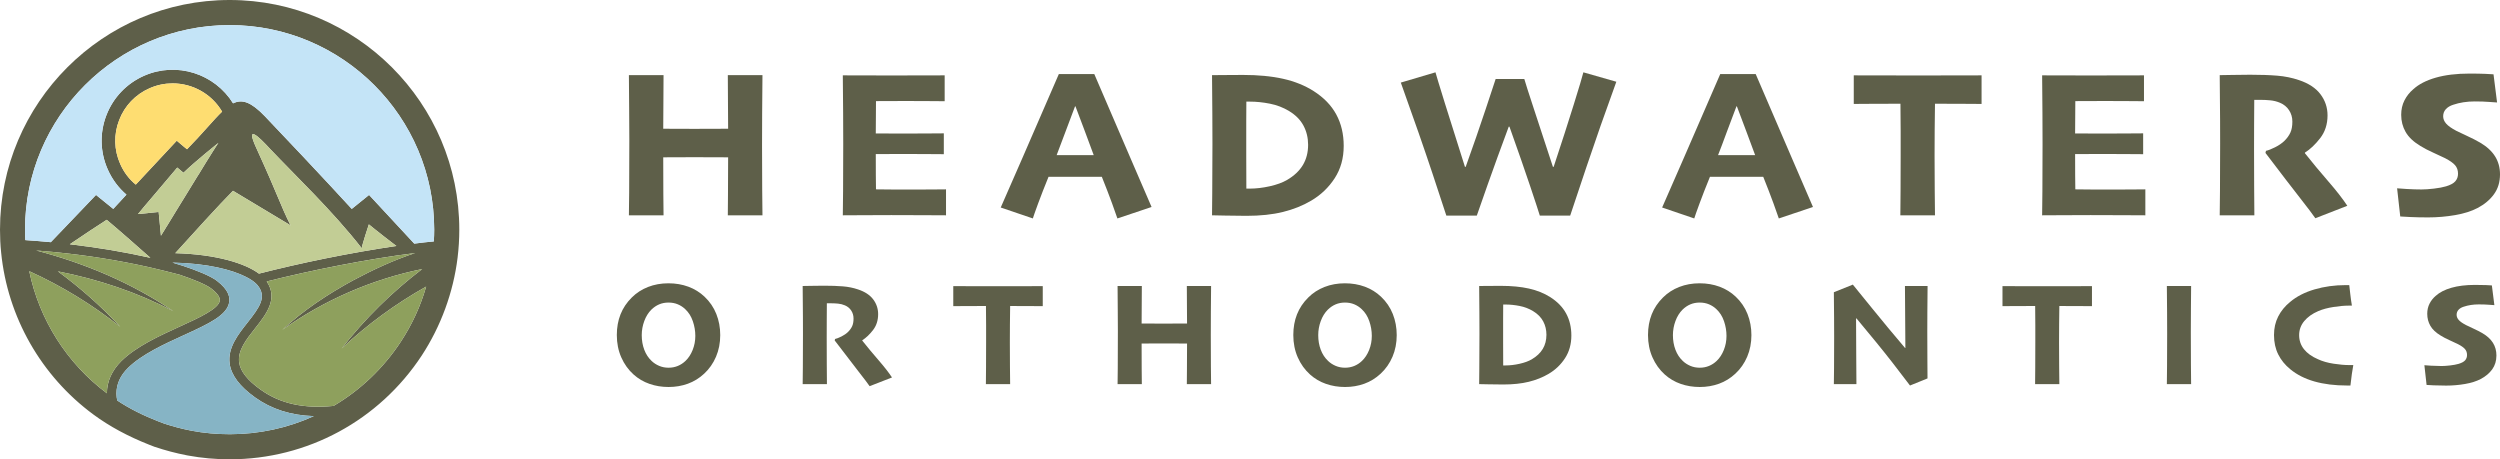
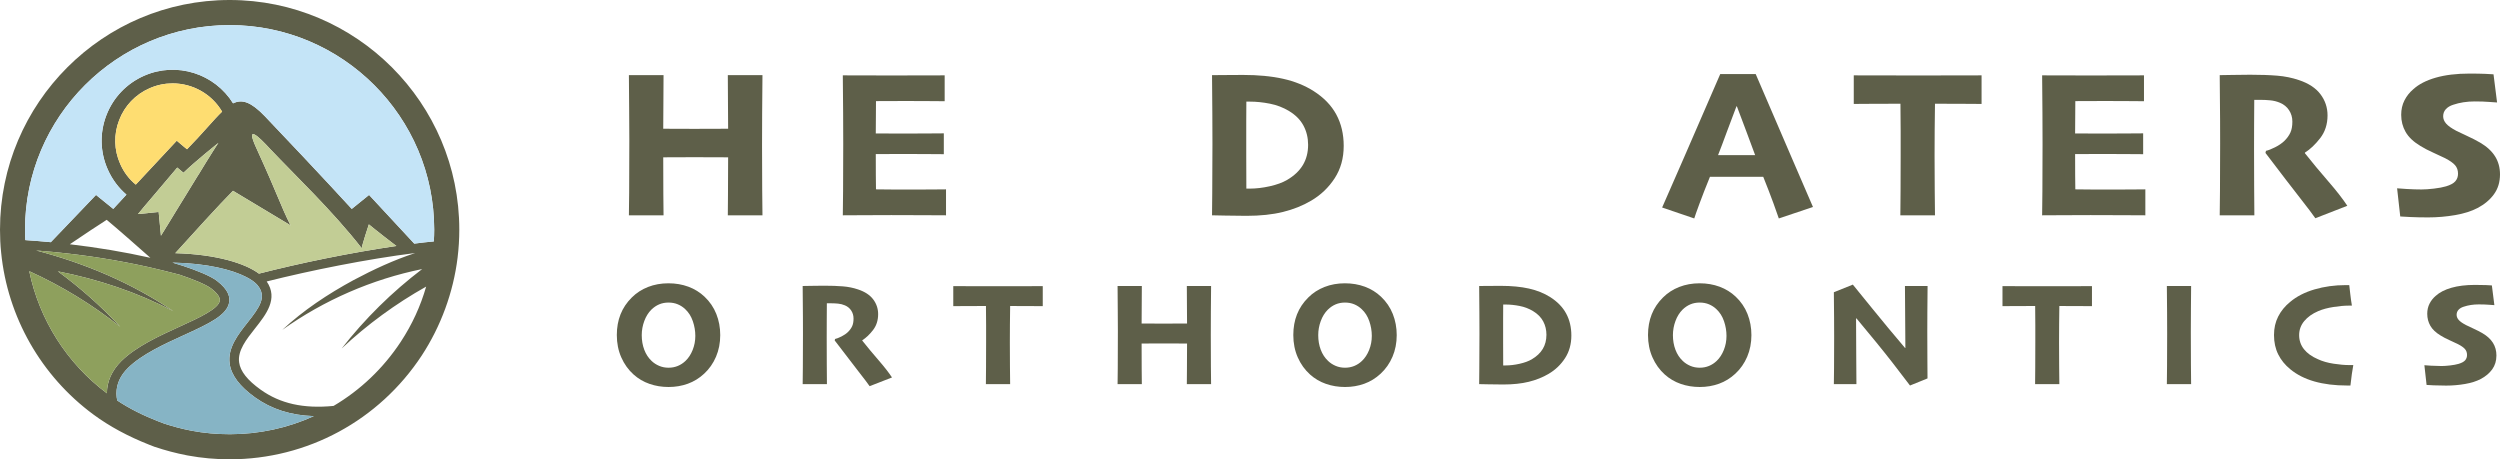
<svg xmlns="http://www.w3.org/2000/svg" id="Layer_2" viewBox="0 0 900 165.35">
  <g id="Components">
    <g id="ce3824d2-9bca-4cca-b153-99b3757b40af_1">
      <path d="M274.488,77.51h-12.474c0-1.432.018-3.849.058-7.254.036-3.403.055-7.944.055-13.622-.853,0-2.662-.006-5.426-.019s-5.011-.019-6.745-.019c-1.909,0-4.077.006-6.501.019s-3.988.019-4.691.019c0,5.276.011,9.634.036,13.076.025,3.442.051,6.042.076,7.8h-12.474c.025-1.809.058-4.54.095-8.196.038-3.655.058-10.03.058-19.125,0-2.864-.02-6.33-.058-10.4-.036-4.069-.069-8.315-.095-12.736h12.474c0,3.617-.018,6.984-.056,10.099s-.056,6.18-.056,9.194c.702,0,2.122.007,4.258.019,2.136.013,4.46.019,6.972.019,2.111,0,4.465-.006,7.065-.019,2.6-.012,4.288-.019,5.067-.019,0-2.888-.018-5.953-.055-9.194-.04-3.241-.058-6.607-.058-10.099h12.474c-.051,4.246-.089,8.767-.113,13.565-.025,4.799-.038,8.718-.038,11.758,0,6.381.018,11.726.056,16.034.036,4.309.069,7.342.095,9.1Z" style="fill:#5e5f49; stroke-width:0px;" />
      <path d="M340.568,77.51c-.904,0-3.404-.013-7.5-.037-4.094-.025-8.164-.038-12.209-.038-3.492,0-6.896.013-10.211.038-3.317.025-5.728.037-7.236.037.025-1.333.056-4.23.095-8.693.038-4.462.056-10.113.056-16.951,0-2.891-.013-6.574-.036-11.049-.025-4.475-.066-9.038-.115-13.689,1.708,0,4.139.006,7.291.018,3.155.013,6.324.019,9.516.019,4.345,0,8.604-.006,12.775-.019,4.17-.012,6.532-.018,7.085-.018v9.308c-.428,0-2.072-.013-4.936-.038-2.864-.025-5.742-.037-8.63-.037-1.683,0-3.643.006-5.879.018-2.236.014-3.996.019-5.277.019,0,1.89-.011,3.882-.036,5.973-.025,2.092-.038,3.982-.038,5.67,1.306,0,2.971.007,4.995.019,2.02.013,3.686.019,4.993.019,3.239,0,6.274-.013,9.099-.038,2.826-.025,4.629-.037,5.407-.037v7.499c-.504,0-2.449-.013-5.84-.038-3.392-.025-6.232-.037-8.517-.037-1.281,0-2.958.006-5.029.019-2.074.013-3.775.018-5.107.018,0,2.939.005,5.458.02,7.555.011,2.098.029,3.813.055,5.144,1.508.025,3.519.045,6.03.057,2.511.013,4.785.018,6.821.018,2.864,0,5.464-.012,7.8-.037,2.336-.025,3.857-.038,4.56-.038v9.346Z" style="fill:#5e5f49; stroke-width:0px;" />
-       <path d="M414.563,74.514l-12.298,4.127c-.26-.83-.904-2.65-1.934-5.464-1.03-2.814-2.256-5.992-3.675-9.534h-19.181c-1.466,3.593-2.716,6.796-3.752,9.609-1.035,2.814-1.67,4.61-1.901,5.389l-11.561-3.938c.679-1.506,3.299-7.489,7.858-17.948,4.56-10.459,8.912-20.486,13.057-30.079h12.773c4.321,10.096,8.755,20.398,13.304,30.908,4.545,10.509,6.983,16.152,7.311,16.931ZM393.723,55.805c-.955-2.564-2.001-5.384-3.14-8.463-1.139-3.079-2.278-6.102-3.417-9.067l-.149.004c-.953,2.438-2.091,5.453-3.406,9.046-1.319,3.594-2.387,6.421-3.202,8.481l-.015.038h13.344l-.015-.038Z" style="fill:#5e5f49; stroke-width:0px;" />
      <path d="M483.733,52.545c0,4.419-1.084,8.297-3.257,11.636-2.172,3.339-4.989,6.025-8.453,8.059-3.011,1.782-6.401,3.138-10.165,4.067-3.764.929-8.146,1.393-13.142,1.393-2.333,0-4.9-.032-7.7-.094-2.798-.064-4.359-.095-4.687-.095,0-.251.025-2.912.076-7.983.049-5.071.075-10.994.075-17.773,0-2.811-.013-6.326-.038-10.544-.025-4.217-.062-8.936-.113-14.157.402,0,2.071-.013,5.007-.038,2.937-.025,4.996-.037,6.175-.037,5.498,0,10.311.464,14.439,1.393,4.13.929,7.777,2.398,10.939,4.406,3.664,2.334,6.39,5.146,8.171,8.434,1.781,3.29,2.673,7.067,2.673,11.335ZM470.92,52.131c0-2.509-.551-4.805-1.656-6.888-1.106-2.082-2.84-3.839-5.2-5.269-2.111-1.28-4.418-2.164-6.916-2.654-2.5-.488-4.867-.734-7.103-.734h-1.355c-.025,2.56-.04,4.994-.04,7.302v12.045c0,2.91.015,6.899.04,11.969h1.243c2.262,0,4.652-.282,7.178-.847,2.525-.565,4.603-1.324,6.237-2.278,2.536-1.48,4.432-3.268,5.689-5.362,1.257-2.095,1.883-4.523,1.883-7.283Z" style="fill:#5e5f49; stroke-width:0px;" />
-       <path d="M581.883,29.427c-3.945,10.836-7.533,21.063-10.76,30.679-3.228,9.617-5.182,15.456-5.859,17.517h-10.928c-.379-1.282-1.532-4.807-3.468-10.578-1.934-5.77-4.421-12.916-7.46-21.438h-.266c-2.813,7.567-5.331,14.493-7.554,20.779-2.223,6.285-3.537,10.031-3.937,11.237h-10.966c-.377-1.206-2.021-6.204-4.936-14.991-2.915-8.787-6.732-19.755-11.456-32.904l12.478-3.694c.251.956,1.379,4.667,3.386,11.133s4.416,14.1,7.227,22.905l.271-.021c2.715-7.567,5.125-14.532,7.234-20.892,2.111-6.361,3.293-9.932,3.544-10.711h10.324c.328,1.207,1.508,4.896,3.544,11.068,2.034,6.173,4.283,13.017,6.743,20.534l.273.023c2.889-8.73,5.313-16.245,7.271-22.547,1.96-6.302,3.102-10.132,3.428-11.491l11.867,3.392Z" style="fill:#5e5f49; stroke-width:0px;" />
      <path d="M652.672,74.514l-12.296,4.127c-.26-.83-.906-2.65-1.936-5.464s-2.252-5.992-3.674-9.534h-19.181c-1.466,3.593-2.716,6.796-3.752,9.609-1.035,2.814-1.669,4.61-1.901,5.389l-11.561-3.938c.679-1.506,3.297-7.489,7.856-17.948,4.56-10.459,8.912-20.486,13.057-30.079h12.776c4.319,10.096,8.754,20.398,13.3,30.908,4.549,10.509,6.983,16.152,7.311,16.931ZM631.835,55.805c-.957-2.564-2.005-5.384-3.144-8.463-1.139-3.079-2.276-6.102-3.413-9.067l-.153.004c-.953,2.438-2.089,5.453-3.406,9.046-1.317,3.594-2.384,6.421-3.202,8.481l-.013.038h13.346l-.015-.038Z" style="fill:#5e5f49; stroke-width:0px;" />
      <path d="M713.365,37.416c-1.055,0-3.066-.013-6.03-.038-2.964-.025-6.545-.037-10.74-.037-.049,3.944-.087,7.11-.113,9.496-.025,2.387-.036,5.477-.036,9.27,0,4.296.018,8.447.056,12.454.038,4.007.067,6.99.093,8.95h-12.471c.024-1.884.049-4.754.075-8.611.024-3.856.038-8.133.038-12.831v-8.855c0-2.436-.025-5.728-.076-9.873-4.119,0-7.8.013-11.041.037-3.242.025-5.164.038-5.766.038v-10.287c1.96,0,5.162.006,9.609.018,4.447.013,8.881.019,13.302.019,5.1,0,9.98-.006,14.641-.019,4.658-.012,7.478-.018,8.459-.018v10.287Z" style="fill:#5e5f49; stroke-width:0px;" />
      <path d="M772.323,77.51c-.904,0-3.404-.013-7.498-.037-4.096-.025-8.166-.038-12.209-.038-3.493,0-6.898.013-10.215.038-3.315.025-5.728.037-7.234.037.025-1.333.058-4.23.095-8.693s.056-10.113.056-16.951c0-2.891-.013-6.574-.038-11.049-.025-4.475-.062-9.038-.113-13.689,1.708,0,4.139.006,7.293.018,3.151.013,6.324.019,9.514.019,4.347,0,8.604-.006,12.775-.019,4.17-.012,6.532-.018,7.085-.018v9.308c-.428,0-2.074-.013-4.938-.038-2.864-.025-5.739-.037-8.628-.037-1.685,0-3.643.006-5.879.018-2.236.014-3.994.019-5.275.019,0,1.89-.015,3.882-.038,5.973-.025,2.092-.038,3.982-.038,5.67,1.306,0,2.969.007,4.993.019,2.023.013,3.686.019,4.993.019,3.242,0,6.275-.013,9.101-.038,2.828-.025,4.629-.037,5.407-.037v7.499c-.502,0-2.449-.013-5.84-.038-3.392-.025-6.23-.037-8.515-.037-1.283,0-2.958.006-5.033.019-2.071.013-3.774.018-5.106.018,0,2.939.007,5.458.018,7.555.013,2.098.033,3.813.058,5.144,1.506.025,3.515.045,6.028.057,2.513.013,4.787.018,6.821.018,2.864,0,5.464-.012,7.8-.037,2.336-.025,3.856-.038,4.56-.038v9.346Z" style="fill:#5e5f49; stroke-width:0px;" />
      <path d="M845.035,74.081l-11.51,4.484c-.93-1.356-2.762-3.781-5.498-7.273-2.736-3.491-6.889-8.905-12.462-16.241l.187-.754c.83-.175,1.923-.602,3.28-1.281,1.355-.679,2.487-1.456,3.393-2.336.928-.929,1.632-1.909,2.111-2.939.477-1.03.717-2.349.717-3.957,0-1.532-.397-2.902-1.188-4.107-.791-1.206-1.878-2.097-3.259-2.676-1.132-.477-2.3-.772-3.504-.885-1.206-.114-2.376-.17-3.504-.17h-2.262c-.025,2.99-.045,6.048-.056,9.176-.015,3.128-.018,5.935-.018,8.422,0,4.095.011,8.572.036,13.434.025,4.861.051,8.371.076,10.532h-12.474c.025-1.984.058-4.904.095-8.761s.056-9.553.056-17.09c0-2.01-.005-4.886-.02-8.63-.011-3.743-.055-9.068-.131-15.977.728,0,2.242-.025,4.541-.075,2.298-.05,4.439-.075,6.425-.075,3.743,0,6.99.113,9.742.339,2.749.226,5.344.753,7.782,1.582,3.49,1.156,6.084,2.858,7.78,5.106,1.696,2.249,2.544,4.78,2.544,7.594,0,3.216-.891,5.966-2.675,8.252-1.785,2.286-3.606,4.007-5.466,5.163v.226c2.606,3.291,5.388,6.638,8.344,10.043,2.958,3.404,5.262,6.363,6.918,8.874Z" style="fill:#5e5f49; stroke-width:0px;" />
      <path d="M900,62.776c0,2.764-.722,5.144-2.167,7.141-1.445,1.997-3.41,3.649-5.897,4.955-2.185,1.156-4.88,2.01-8.084,2.563-3.202.552-6.437.829-9.701.829-2.362,0-4.48-.044-6.35-.132-1.872-.088-3.11-.157-3.712-.206l-1.132-10.137c.302.051,1.452.132,3.45.246,1.996.113,3.786.169,5.367.169,1.183,0,2.651-.1,4.41-.301,1.758-.201,3.228-.478,4.409-.83,1.583-.477,2.695-1.086,3.335-1.828.64-.741.961-1.651.961-2.732,0-1.205-.353-2.216-1.055-3.033-.702-.816-1.911-1.664-3.617-2.544-1.055-.528-2.482-1.193-4.278-1.997-1.796-.804-3.335-1.607-4.616-2.412-2.462-1.482-4.227-3.153-5.295-5.012-1.066-1.859-1.601-3.919-1.601-6.181,0-1.934.397-3.674,1.186-5.218.793-1.546,1.841-2.87,3.148-3.976,1.983-1.81,4.685-3.203,8.1-4.183,3.417-.98,7.449-1.47,12.098-1.47,2.211,0,4.114.032,5.708.095,1.596.063,2.595.119,2.997.169l1.281,10.137c-.628-.025-1.621-.095-2.977-.207-1.355-.113-3.051-.17-5.087-.17-1.407,0-2.756.101-4.052.302-1.292.201-2.529.503-3.712.904-1.104.352-1.976.88-2.618,1.583-.64.703-.961,1.558-.961,2.562,0,.93.351,1.803,1.055,2.619.704.817,1.934,1.69,3.692,2.619,1.157.578,2.507,1.219,4.052,1.921,1.545.704,3.059,1.483,4.54,2.337,2.387,1.407,4.17,3.052,5.353,4.936,1.179,1.884,1.77,4.045,1.77,6.481Z" style="fill:#5e5f49; stroke-width:0px;" />
      <path d="M259.285,120.636c0,2.814-.506,5.408-1.518,7.783-1.012,2.374-2.44,4.415-4.287,6.121-1.741,1.618-3.694,2.818-5.857,3.601-2.163.783-4.476,1.175-6.938,1.175-2.427,0-4.714-.374-6.859-1.122-2.147-.747-4.054-1.869-5.726-3.363-1.883-1.688-3.361-3.746-4.432-6.173-1.072-2.427-1.61-5.109-1.61-8.047,0-2.727.444-5.211,1.334-7.453.888-2.243,2.238-4.261,4.048-6.055,1.654-1.653,3.606-2.919,5.859-3.799,2.251-.88,4.694-1.319,7.332-1.319,2.587,0,4.982.409,7.191,1.226,2.207.819,4.145,2.019,5.817,3.602,1.883,1.777,3.293,3.847,4.234,6.213.943,2.366,1.412,4.904,1.412,7.612ZM250.315,120.912c0-1.774-.298-3.535-.897-5.284-.599-1.748-1.512-3.193-2.744-4.335-.773-.738-1.661-1.317-2.666-1.738-1.001-.422-2.118-.633-3.35-.633-1.214,0-2.331.216-3.35.646-1.021.43-1.961,1.067-2.824,1.911-1.092,1.089-1.94,2.455-2.546,4.098-.608,1.643-.912,3.334-.912,5.074,0,1.915.304,3.672.912,5.27.606,1.598,1.49,2.943,2.651,4.032.775.738,1.679,1.326,2.718,1.766,1.037.439,2.162.659,3.377.659,1.177,0,2.282-.211,3.31-.632,1.03-.422,1.956-1.028,2.784-1.819,1.072-1.019,1.931-2.328,2.573-3.926.642-1.598.963-3.294.963-5.086Z" style="fill:#5e5f49; stroke-width:0px;" />
      <path d="M321.123,135.885l-8.059,3.139c-.651-.95-1.934-2.647-3.85-5.092-1.914-2.445-4.822-6.235-8.724-11.371l.133-.528c.579-.123,1.346-.422,2.296-.897.95-.475,1.741-1.02,2.374-1.636.651-.65,1.145-1.336,1.479-2.058.333-.721.5-1.645.5-2.77,0-1.073-.278-2.031-.832-2.876s-1.314-1.468-2.282-1.873c-.791-.334-1.608-.541-2.453-.62-.844-.08-1.663-.119-2.454-.119h-1.583c-.016,2.093-.031,4.235-.038,6.424-.011,2.191-.015,4.156-.015,5.897,0,2.867.009,6.003.025,9.405.018,3.404.036,5.862.055,7.374h-8.733c.018-1.389.04-3.434.066-6.133.025-2.7.04-6.688.04-11.965,0-1.407-.004-3.421-.015-6.042-.007-2.621-.038-6.349-.091-11.186.509,0,1.568-.017,3.18-.053,1.608-.035,3.108-.053,4.498-.053,2.62,0,4.894.079,6.819.237,1.925.158,3.741.528,5.447,1.108,2.445.809,4.261,2.001,5.447,3.575,1.186,1.574,1.781,3.346,1.781,5.316,0,2.252-.624,4.178-1.872,5.778-1.25,1.6-2.525,2.806-3.828,3.614v.158c1.827,2.304,3.774,4.648,5.844,7.031,2.069,2.383,3.683,4.454,4.842,6.213Z" style="fill:#5e5f49; stroke-width:0px;" />
      <path d="M375.393,110.215c-.739,0-2.147-.009-4.221-.026-2.076-.017-4.582-.026-7.52-.026-.035,2.761-.062,4.977-.078,6.648-.018,1.671-.027,3.835-.027,6.49,0,3.008.013,5.914.038,8.719.029,2.806.051,4.894.067,6.266h-8.732c.016-1.319.035-3.329.051-6.028.018-2.7.027-5.695.027-8.984v-6.2c0-1.706-.016-4.01-.053-6.912-2.886,0-5.462.009-7.729.026-2.271.017-3.615.026-4.037.026v-7.202c1.372,0,3.615.004,6.727.014,3.115.008,6.219.013,9.314.013,3.572,0,6.987-.004,10.249-.013,3.264-.009,5.237-.014,5.924-.014v7.202Z" style="fill:#5e5f49; stroke-width:0px;" />
      <path d="M435.993,138.286h-8.733c0-1.002.013-2.696.04-5.078.025-2.384.04-5.563.04-9.538-.599,0-1.865-.004-3.799-.013-1.936-.009-3.51-.014-4.723-.014-1.335,0-2.853.004-4.551.014-1.698.008-2.793.013-3.284.013,0,3.694.007,6.745.025,9.155s.036,4.23.053,5.461h-8.732c.016-1.266.038-3.179.066-5.739.025-2.558.04-7.021.04-13.389,0-2.005-.015-4.432-.04-7.282-.027-2.849-.049-5.821-.066-8.917h8.732c0,2.533-.013,4.89-.04,7.071-.025,2.181-.038,4.327-.038,6.437.491,0,1.485.004,2.98.014,1.496.008,3.122.013,4.88.013,1.477,0,3.128-.004,4.947-.013,1.821-.009,3.004-.014,3.55-.014,0-2.022-.015-4.168-.04-6.437-.027-2.269-.04-4.626-.04-7.071h8.733c-.036,2.972-.062,6.138-.08,9.498s-.025,6.104-.025,8.231c0,4.468.013,8.21.038,11.225.027,3.017.049,5.141.067,6.372Z" style="fill:#5e5f49; stroke-width:0px;" />
      <path d="M502.819,120.636c0,2.814-.506,5.408-1.518,7.783-1.012,2.374-2.442,4.415-4.287,6.121-1.743,1.618-3.694,2.818-5.859,3.601-2.162.783-4.476,1.175-6.938,1.175-2.427,0-4.714-.374-6.859-1.122-2.145-.747-4.054-1.869-5.726-3.363-1.881-1.688-3.359-3.746-4.432-6.173-1.072-2.427-1.608-5.109-1.608-8.047,0-2.727.444-5.211,1.332-7.453.888-2.243,2.238-4.261,4.05-6.055,1.652-1.653,3.606-2.919,5.857-3.799s4.696-1.319,7.334-1.319c2.586,0,4.982.409,7.191,1.226,2.205.819,4.145,2.019,5.815,3.602,1.883,1.777,3.293,3.847,4.236,6.213.941,2.366,1.412,4.904,1.412,7.612ZM493.849,120.912c0-1.774-.3-3.535-.899-5.284-.597-1.748-1.512-3.193-2.744-4.335-.773-.738-1.661-1.317-2.664-1.738-1.002-.422-2.12-.633-3.352-.633-1.212,0-2.329.216-3.35.646-1.021.43-1.961,1.067-2.822,1.911-1.092,1.089-1.94,2.455-2.547,4.098-.608,1.643-.91,3.334-.91,5.074,0,1.915.302,3.672.91,5.27.608,1.598,1.492,2.943,2.653,4.032.773.738,1.678,1.326,2.716,1.766,1.039.439,2.163.659,3.377.659,1.177,0,2.284-.211,3.31-.632,1.03-.422,1.958-1.028,2.784-1.819,1.073-1.019,1.932-2.328,2.573-3.926.642-1.598.964-3.294.964-5.086Z" style="fill:#5e5f49; stroke-width:0px;" />
      <path d="M565.686,120.808c0,3.093-.76,5.808-2.28,8.146-1.519,2.337-3.492,4.218-5.919,5.641-2.107,1.248-4.48,2.197-7.118,2.848-2.635.65-5.702.975-9.199.975-1.634,0-3.432-.022-5.391-.066-1.96-.044-3.053-.066-3.28-.066,0-.176.016-2.039.051-5.588.036-3.551.055-7.698.055-12.444,0-1.969-.011-4.429-.027-7.382-.016-2.952-.044-6.257-.078-9.913.28,0,1.448-.009,3.504-.026,2.056-.017,3.497-.026,4.323-.026,3.85,0,7.22.326,10.111.975,2.891.65,5.444,1.679,7.658,3.085,2.566,1.634,4.472,3.603,5.721,5.905,1.248,2.303,1.87,4.947,1.87,7.936ZM556.716,120.516c0-1.756-.386-3.363-1.161-4.822-.773-1.457-1.987-2.687-3.639-3.689-1.477-.896-3.093-1.515-4.842-1.858-1.75-.343-3.408-.514-4.973-.514h-.95c-.018,1.792-.027,3.496-.027,5.112v8.432c0,2.039.009,4.831.027,8.38h.87c1.583,0,3.259-.197,5.025-.593,1.768-.395,3.224-.926,4.367-1.594,1.776-1.036,3.104-2.288,3.985-3.755.879-1.467,1.317-3.167,1.317-5.1Z" style="fill:#5e5f49; stroke-width:0px;" />
      <path d="M630.507,120.636c0,2.814-.506,5.408-1.518,7.783-1.01,2.374-2.438,4.415-4.287,6.121-1.739,1.618-3.694,2.818-5.855,3.601-2.165.783-4.476,1.175-6.939,1.175-2.427,0-4.713-.374-6.859-1.122-2.147-.747-4.054-1.869-5.724-3.363-1.883-1.688-3.361-3.746-4.432-6.173-1.073-2.427-1.61-5.109-1.61-8.047,0-2.727.444-5.211,1.334-7.453.888-2.243,2.238-4.261,4.048-6.055,1.654-1.653,3.604-2.919,5.857-3.799,2.252-.88,4.696-1.319,7.334-1.319,2.586,0,4.982.409,7.189,1.226,2.209.819,4.147,2.019,5.819,3.602,1.881,1.777,3.293,3.847,4.232,6.213.943,2.366,1.412,4.904,1.412,7.612ZM621.537,120.912c0-1.774-.298-3.535-.895-5.284-.599-1.748-1.514-3.193-2.744-4.335-.775-.738-1.663-1.317-2.666-1.738-1.002-.422-2.12-.633-3.35-.633-1.215,0-2.333.216-3.352.646-1.019.43-1.961,1.067-2.824,1.911-1.09,1.089-1.94,2.455-2.544,4.098-.608,1.643-.912,3.334-.912,5.074,0,1.915.304,3.672.912,5.27.604,1.598,1.488,2.943,2.649,4.032.775.738,1.681,1.326,2.718,1.766s2.163.659,3.377.659c1.179,0,2.282-.211,3.312-.632,1.03-.422,1.956-1.028,2.784-1.819,1.072-1.019,1.929-2.328,2.573-3.926.64-1.598.961-3.294.961-5.086Z" style="fill:#5e5f49; stroke-width:0px;" />
      <path d="M693.931,102.959c-.036,3.063-.062,6.139-.08,9.228-.016,3.089-.025,5.514-.025,7.273,0,3.997.013,7.578.04,10.747.025,3.169.04,5.176.04,6.02l-6.306,2.559c-4.45-5.914-8.57-11.183-12.36-15.804-3.79-4.621-6.099-7.416-6.927-8.384l-.131.053c0,3.781.022,8.358.066,13.73s.066,8.674.066,9.904h-8.126c.018-.88.04-2.814.067-5.804.025-2.99.038-6.71.038-11.16,0-1.811-.007-4.138-.025-6.979-.018-2.84-.044-5.887-.08-9.141l6.834-2.744c.775.932,3.07,3.756,6.885,8.472,3.817,4.715,7.793,9.499,11.925,14.355l.105-.053c0-2.427-.025-6.025-.078-10.792-.053-4.768-.078-8.594-.078-11.48h8.151Z" style="fill:#5e5f49; stroke-width:0px;" />
      <path d="M753.107,110.215c-.739,0-2.147-.009-4.221-.026-2.076-.017-4.582-.026-7.52-.026-.035,2.761-.062,4.977-.078,6.648-.018,1.671-.027,3.835-.027,6.49,0,3.008.013,5.914.038,8.719.029,2.806.051,4.894.067,6.266h-8.732c.016-1.319.035-3.329.051-6.028.018-2.7.027-5.695.027-8.984v-6.2c0-1.706-.016-4.01-.053-6.912-2.886,0-5.462.009-7.729.026-2.271.017-3.615.026-4.037.026v-7.202c1.372,0,3.615.004,6.727.014,3.115.008,6.219.013,9.314.013,3.572,0,6.987-.004,10.249-.013,3.264-.009,5.237-.014,5.924-.014v7.202Z" style="fill:#5e5f49; stroke-width:0px;" />
      <path d="M788.802,138.286h-8.733c.018-1.495.04-3.658.066-6.49.027-2.832.04-6.675.04-11.529,0-2.041-.009-4.622-.025-7.743-.018-3.122-.044-6.31-.08-9.564h8.733c-.018,2.41-.04,5.185-.067,8.323-.025,3.14-.038,5.932-.038,8.377,0,4.977.013,8.825.038,11.543.027,2.716.049,5.078.067,7.083Z" style="fill:#5e5f49; stroke-width:0px;" />
      <path d="M847.186,131.426c-.176.932-.353,2.022-.528,3.271-.176,1.249-.344,2.612-.502,4.089h-1.241c-4.378,0-8.279-.484-11.699-1.452s-6.328-2.438-8.719-4.41c-1.865-1.513-3.308-3.286-4.327-5.319-1.021-2.033-1.532-4.37-1.532-7.01,0-2.465.506-4.687,1.518-6.667,1.012-1.98,2.431-3.718,4.261-5.215,2.358-1.989,5.295-3.498,8.812-4.528,3.517-1.03,7.265-1.545,11.239-1.545h1.266c.087.756.207,1.808.357,3.152.149,1.346.346,2.757.593,4.235h-1.214c-1.494,0-3.299.163-5.409.488-2.111.326-3.948.823-5.513,1.493-2.129.916-3.803,2.109-5.025,3.579-1.223,1.471-1.834,3.157-1.834,5.059,0,1.919.58,3.61,1.741,5.071,1.161,1.462,2.833,2.659,5.013,3.593,1.619.758,3.504,1.299,5.659,1.625s3.988.488,5.502.488h1.583Z" style="fill:#5e5f49; stroke-width:0px;" />
      <path d="M898.71,127.97c0,1.935-.506,3.602-1.518,4.999-1.012,1.399-2.387,2.555-4.13,3.47-1.528.809-3.417,1.407-5.659,1.794-2.242.387-4.507.58-6.794.58-1.652,0-3.133-.031-4.443-.093-1.312-.061-2.178-.109-2.6-.145l-.791-7.097c.211.035,1.015.093,2.413.171,1.401.08,2.653.119,3.761.119.828,0,1.856-.07,3.088-.211,1.23-.141,2.26-.334,3.086-.58,1.108-.334,1.885-.76,2.336-1.28.448-.519.671-1.156.671-1.912,0-.844-.246-1.552-.739-2.123-.493-.572-1.337-1.165-2.533-1.781-.739-.369-1.738-.835-2.993-1.398-1.259-.563-2.336-1.125-3.233-1.688-1.723-1.038-2.96-2.207-3.706-3.509-.748-1.302-1.121-2.744-1.121-4.327,0-1.355.277-2.573.83-3.654.553-1.083,1.288-2.01,2.203-2.784,1.388-1.266,3.28-2.243,5.671-2.929,2.393-.686,5.215-1.029,8.47-1.029,1.548,0,2.88.022,3.997.066,1.117.045,1.816.084,2.096.119l.899,7.097c-.44-.017-1.135-.066-2.085-.146-.95-.078-2.136-.118-3.563-.118-.984,0-1.929.07-2.835.211-.906.141-1.772.352-2.598.633-.775.246-1.386.616-1.834,1.108-.448.492-.673,1.091-.673,1.794,0,.65.247,1.262.739,1.834.491.571,1.354,1.183,2.586,1.833.81.405,1.756.853,2.837,1.345,1.081.492,2.14,1.038,3.179,1.636,1.672.985,2.92,2.137,3.746,3.456.826,1.319,1.241,2.832,1.241,4.538Z" style="fill:#5e5f49; stroke-width:0px;" />
      <path d="M82.675,0C37.078,0,0,37.104,0,82.675c0,2.771.128,5.543.41,8.237,2.284,23.171,14.395,44.442,33.229,58.324,5.748,4.234,12.368,7.826,20.168,10.905l1.18.462h.026l.641.257h.051c3.798,1.283,7.698,2.309,11.572,3.054l.411.077c4.901.898,9.93,1.36,14.985,1.36,27.943,0,53.782-13.984,69.152-37.36,6.902-10.546,11.367-22.734,12.907-35.23.411-3.361.616-6.748.616-10.084C165.35,37.104,128.246,0,82.675,0ZM10.546,97.686v-.051c11.675,5.311,22.657,12.009,32.742,20.014-6.774-7.313-14.344-14.01-22.452-19.963,14.446,2.848,28.456,7.467,41.594,14.369-14.959-10.187-31.895-17.294-49.42-21.887,2.155.18,4.285.359,6.389.564,11.932,1.18,23.042,2.951,34.435,5.491,3.541.821,7.082,1.694,10.7,2.643.051.026.103.051.18.051,4.567,1.54,9.314,3.438,11.239,4.875,1.54,1.18,3.336,2.874,3.182,4.388-.334,2.951-7.467,6.21-14.344,9.34-7.364,3.361-15.704,7.159-21.118,12.47-3.387,3.387-5.183,7.339-5.183,11.598-14.421-10.803-24.325-26.481-27.943-43.903ZM92.143,52.987c-3.797-8.365.949-3.9,5.132.667,8.647,9.16,22.555,22.349,32.972,35.744-.128-.564,2.54-8.621,2.54-8.621,0,0,3.336,2.771,9.905,7.775-8.288,1.206-17.064,2.771-25.557,4.49-8.493,1.719-16.704,3.618-23.915,5.465-5.003-3.721-15.344-6.954-30.124-7.364,5.517-6.107,16.14-17.808,20.784-22.452,0,0,6.877,4.105,20.733,12.445-3.9-7.775-3.823-9.186-12.47-28.148ZM60.325,81.007c-.128.205-.257.41-.385.59-.077.128-.154.257-.231.385-.128.18-.231.385-.334.564-.898,1.463-1.437,2.309-1.437,2.309l-.821-8.545-7.441.744s.18-.205.59-.693c.077-.128.205-.257.334-.411.359-.436.873-1.026,1.488-1.796.487-.564,1.026-1.206,1.668-1.95.026-.026.051-.077.103-.128.128-.154.282-.333.436-.513.128-.154.282-.334.436-.513.231-.282.487-.565.744-.873,2.078-2.463,4.824-5.722,8.339-9.853,1.488,1.206,2.232,1.873,2.232,1.873,4.337-4.183,11.957-10.264,12.573-10.777-.103.103-.333.487-.718,1.103-.077.103-.18.257-.257.385-.103.154-.18.308-.282.462-.103.154-.205.308-.308.487-.128.18-.257.385-.385.59-.205.359-.462.744-.719,1.155-.282.462-.616.975-.949,1.514-.231.41-.487.821-.77,1.232-.795,1.334-1.694,2.771-2.617,4.285-.18.282-.385.59-.564.873-1.463,2.386-3.028,4.927-4.516,7.364-.59.949-1.155,1.847-1.694,2.746-.025.051-.051.077-.077.128-.513.847-1.026,1.668-1.514,2.463-1.103,1.796-2.104,3.438-2.925,4.798ZM67.33,53.731s-1.565-1.232-3.695-3.079c-5.004,5.337-10.443,11.162-14.754,15.806-2.361-1.925-4.285-4.439-5.594-7.415-2.258-5.055-2.386-10.674-.385-15.806,1.976-5.158,5.85-9.212,10.905-11.444,2.694-1.206,5.543-1.77,8.339-1.77,7.159,0,14.036,3.746,17.808,10.161-3.182,3.054-7.005,7.826-12.624,13.548ZM54.141,92.81c-9.648-2.155-19.116-3.721-28.995-4.875l.026-.026c5.876-4.003,10.187-6.8,12.111-8.031.205-.154.385-.257.539-.359.385-.257.59-.385.59-.385,3.182,2.617,11.803,10.187,15.729,13.677ZM82.675,156.317c-4.644,0-9.237-.41-13.728-1.257l-.359-.077c-3.182-.616-6.338-1.462-9.468-2.489l-1.796-.667c-5.799-2.258-10.7-4.721-15.114-7.646-.179-.744-.257-1.514-.282-2.335v-.257c0-3.361,1.411-6.441,4.157-9.135,4.978-4.901,13.035-8.57,20.117-11.803,8.827-4.029,15.806-7.21,16.345-12.111.18-1.694-.41-3.336-1.848-5.004v-.026c-.693-.821-1.565-1.616-2.668-2.463-2.335-1.77-7.57-3.849-12.522-5.465-.077,0-.154-.026-.231-.051-.051-.026-.103-.026-.154-.051-1.052-.334-2.078-.667-3.054-.95,12.753.257,21.605,2.643,26.558,5.183,1.694.873,2.951,1.745,3.721,2.566.154.128.257.257.359.385,3.413,4.183.847,7.826-3.592,13.445-3.387,4.285-7.236,9.135-6.441,14.806.59,4.182,3.592,8.16,9.16,12.163,5.927,4.234,12.907,6.466,21.143,6.723-9.366,4.259-19.655,6.517-30.304,6.517ZM144.283,123.037c-6.338,9.622-14.626,17.448-24.197,23.093-10.828,1.052-19.219-.821-26.25-5.85-4.773-3.413-7.313-6.62-7.749-9.828-.59-4.234,2.617-8.288,5.722-12.214,3.977-5.029,8.468-10.7,4.208-16.91,15.909-4.003,36.205-8.083,53.449-10.238-7.723,2.54-15.011,5.927-22.195,9.751-9.212,5.004-18.013,10.828-25.634,17.91,14.96-10.674,32.356-18.244,50.344-21.887-10.88,8.288-20.605,17.859-28.97,28.585,9.186-8.622,19.475-16.14,30.406-22.272-2.001,7.005-5.055,13.651-9.135,19.86ZM156.189,86.883v.026c-2.284.205-4.644.487-7.056.795l-16.268-17.525s-2.053,1.668-6.235,5.029c0,0-10.212-11.239-31.305-33.383-4.901-5.08-8.083-6.235-11.418-4.619-6.62-10.674-20.271-15.139-32.1-9.905-6.235,2.771-11.034,7.8-13.497,14.164-2.463,6.364-2.284,13.317.487,19.552,1.591,3.592,3.9,6.646,6.723,9.058-2.9,3.105-4.747,5.132-4.747,5.132-4.182-3.361-6.21-5.029-6.21-5.029l-16.268,17.012c-3.002-.282-6.056-.539-9.186-.744-.077-1.257-.103-2.515-.103-3.772C9.007,42.056,42.056,9.032,82.675,9.032s73.643,33.024,73.643,73.642c0,1.386-.051,2.797-.128,4.208Z" style="fill:#5e5f49; stroke-width:0px;" />
-       <path d="M153.418,103.177c-2.001,7.005-5.055,13.651-9.135,19.86-6.338,9.622-14.626,17.448-24.197,23.093-10.828,1.052-19.219-.821-26.25-5.85-4.773-3.413-7.313-6.62-7.749-9.828-.59-4.234,2.617-8.288,5.722-12.214,3.977-5.029,8.468-10.7,4.208-16.91,15.909-4.003,36.205-8.083,53.449-10.238-7.723,2.54-15.011,5.927-22.195,9.751-9.212,5.004-18.013,10.828-25.634,17.91,14.96-10.674,32.356-18.244,50.344-21.887-10.88,8.288-20.605,17.859-28.97,28.585,9.186-8.622,19.475-16.14,30.406-22.272Z" style="fill:#8ea05d; stroke-width:0px;" />
      <path d="M112.978,149.8c-9.366,4.259-19.655,6.517-30.304,6.517-4.644,0-9.237-.41-13.728-1.257l-.359-.077c-3.182-.616-6.338-1.462-9.468-2.489l-1.796-.667c-5.799-2.258-10.7-4.721-15.114-7.646-.179-.744-.257-1.514-.282-2.335v-.257c0-3.361,1.411-6.441,4.157-9.135,4.978-4.901,13.035-8.57,20.117-11.803,8.827-4.029,15.806-7.21,16.345-12.111.18-1.694-.41-3.336-1.848-5.004v-.026c-.693-.821-1.565-1.616-2.668-2.463-2.335-1.77-7.57-3.849-12.522-5.465-.077,0-.154-.026-.231-.051-.051-.026-.103-.026-.154-.051-1.052-.334-2.078-.667-3.054-.95,12.753.257,21.605,2.643,26.558,5.183,1.694.873,2.951,1.745,3.721,2.566.154.128.257.257.359.385,3.413,4.183.847,7.826-3.592,13.445-3.387,4.285-7.236,9.135-6.441,14.806.59,4.182,3.592,8.16,9.16,12.163,5.927,4.234,12.907,6.466,21.143,6.723Z" style="fill:#86b4c5; stroke-width:0px;" />
      <path d="M79.134,108.18c-.334,2.951-7.467,6.21-14.344,9.34-7.364,3.361-15.704,7.159-21.118,12.47-3.387,3.387-5.183,7.339-5.183,11.598-14.421-10.803-24.325-26.481-27.943-43.903v-.051c11.675,5.311,22.657,12.009,32.742,20.014-6.774-7.313-14.344-14.01-22.452-19.963,14.446,2.848,28.456,7.467,41.594,14.369-14.959-10.187-31.895-17.294-49.42-21.887,2.155.18,4.285.359,6.389.564,11.932,1.18,23.042,2.951,34.435,5.491,3.541.821,7.082,1.694,10.7,2.643.051.026.103.051.18.051,4.567,1.54,9.314,3.438,11.239,4.875,1.54,1.18,3.336,2.874,3.182,4.388Z" style="fill:#8ea05d; stroke-width:0px;" />
      <path d="M142.692,88.551c-8.288,1.206-17.064,2.771-25.557,4.49-8.493,1.719-16.704,3.618-23.915,5.465-5.003-3.721-15.344-6.954-30.124-7.364,5.517-6.107,16.14-17.808,20.784-22.452,0,0,6.877,4.105,20.733,12.445-3.9-7.775-3.823-9.186-12.47-28.148-3.797-8.365.949-3.9,5.132.667,8.647,9.16,22.555,22.349,32.972,35.744-.128-.564,2.54-8.621,2.54-8.621,0,0,3.336,2.771,9.905,7.775Z" style="fill:#c2cd95; stroke-width:0px;" />
      <path d="M78.62,51.422c-.103.103-.333.487-.718,1.103-.077.103-.18.257-.257.385-.103.154-.18.308-.282.462-.103.154-.205.308-.308.487-.128.18-.257.385-.385.59-.205.359-.462.744-.719,1.155-.282.462-.616.975-.949,1.514-.231.41-.487.821-.77,1.232-.795,1.334-1.694,2.771-2.617,4.285-.18.282-.385.59-.564.873-1.463,2.386-3.028,4.927-4.516,7.364-.59.949-1.155,1.847-1.694,2.746-.025.051-.051.077-.077.128-.513.847-1.026,1.668-1.514,2.463-1.103,1.796-2.104,3.438-2.925,4.798-.128.205-.257.41-.385.59-.077.128-.154.257-.231.385-.128.18-.231.385-.334.564-.898,1.463-1.437,2.309-1.437,2.309l-.821-8.545-7.441.744s.18-.205.59-.693c.077-.128.205-.257.334-.411.359-.436.873-1.026,1.488-1.796.487-.564,1.026-1.206,1.668-1.95.026-.026.051-.077.103-.128.128-.154.282-.333.436-.513.128-.154.282-.334.436-.513.231-.282.487-.565.744-.873,2.078-2.463,4.824-5.722,8.339-9.853,1.488,1.206,2.232,1.873,2.232,1.873,4.337-4.183,11.957-10.264,12.573-10.777Z" style="fill:#c2cd95; stroke-width:0px;" />
-       <path d="M54.141,92.81c-9.648-2.155-19.116-3.721-28.995-4.875l.026-.026c5.876-4.003,10.187-6.8,12.111-8.031.205-.154.385-.257.539-.359.385-.257.59-.385.59-.385,3.182,2.617,11.803,10.187,15.729,13.677Z" style="fill:#c2cd95; stroke-width:0px;" />
      <path d="M79.955,40.183c-3.182,3.054-7.005,7.826-12.624,13.548,0,0-1.565-1.232-3.695-3.079-5.004,5.337-10.443,11.162-14.754,15.806-2.361-1.925-4.285-4.439-5.594-7.415-2.258-5.055-2.386-10.674-.385-15.806,1.976-5.158,5.85-9.212,10.905-11.444,2.694-1.206,5.543-1.77,8.339-1.77,7.159,0,14.036,3.746,17.808,10.161Z" style="fill:#fedd71; stroke-width:0px;" />
      <path d="M156.317,82.675c0,1.386-.051,2.797-.128,4.208v.026c-2.284.205-4.644.487-7.056.795l-16.268-17.525s-2.053,1.668-6.235,5.029c0,0-10.212-11.239-31.305-33.383-4.901-5.08-8.083-6.235-11.418-4.619-6.62-10.674-20.271-15.139-32.1-9.905-6.235,2.771-11.034,7.8-13.497,14.164-2.463,6.364-2.284,13.317.487,19.552,1.591,3.592,3.9,6.646,6.723,9.058-2.9,3.105-4.747,5.132-4.747,5.132-4.182-3.361-6.21-5.029-6.21-5.029l-16.268,17.012c-3.002-.282-6.056-.539-9.186-.744-.077-1.257-.103-2.515-.103-3.772C9.007,42.056,42.056,9.032,82.675,9.032s73.643,33.024,73.643,73.642Z" style="fill:#c4e4f7; stroke-width:0px;" />
    </g>
  </g>
</svg>